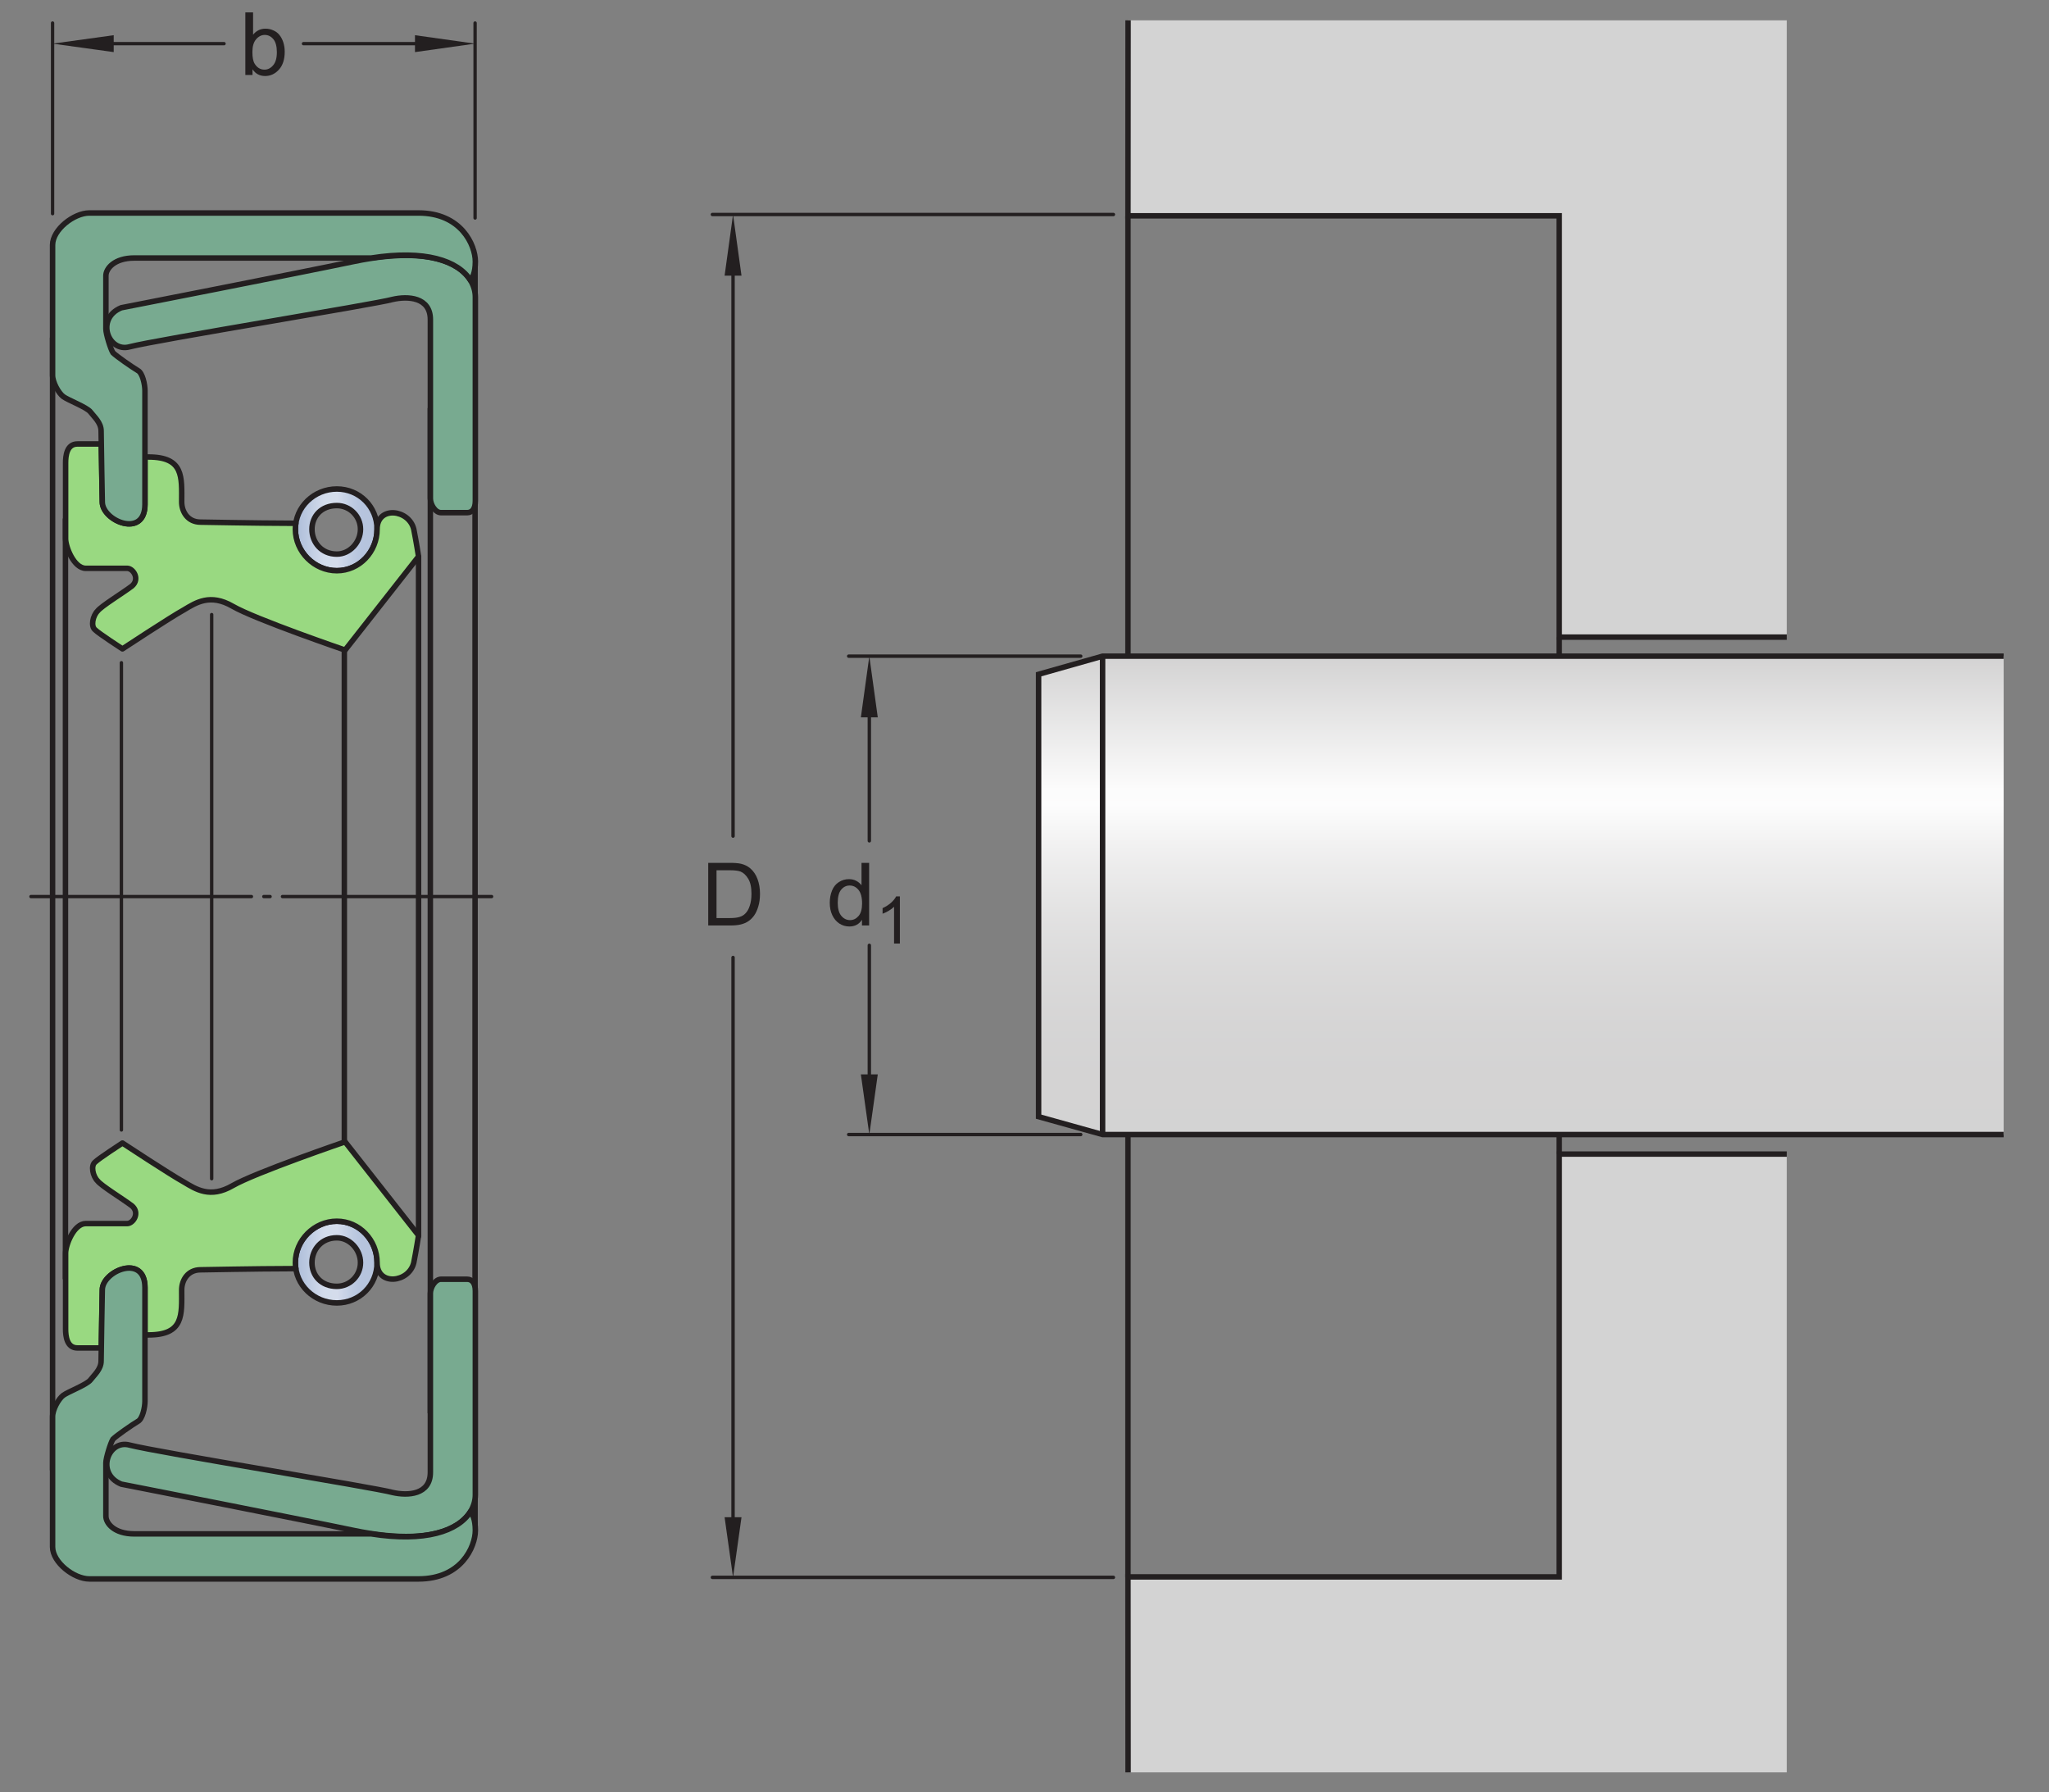
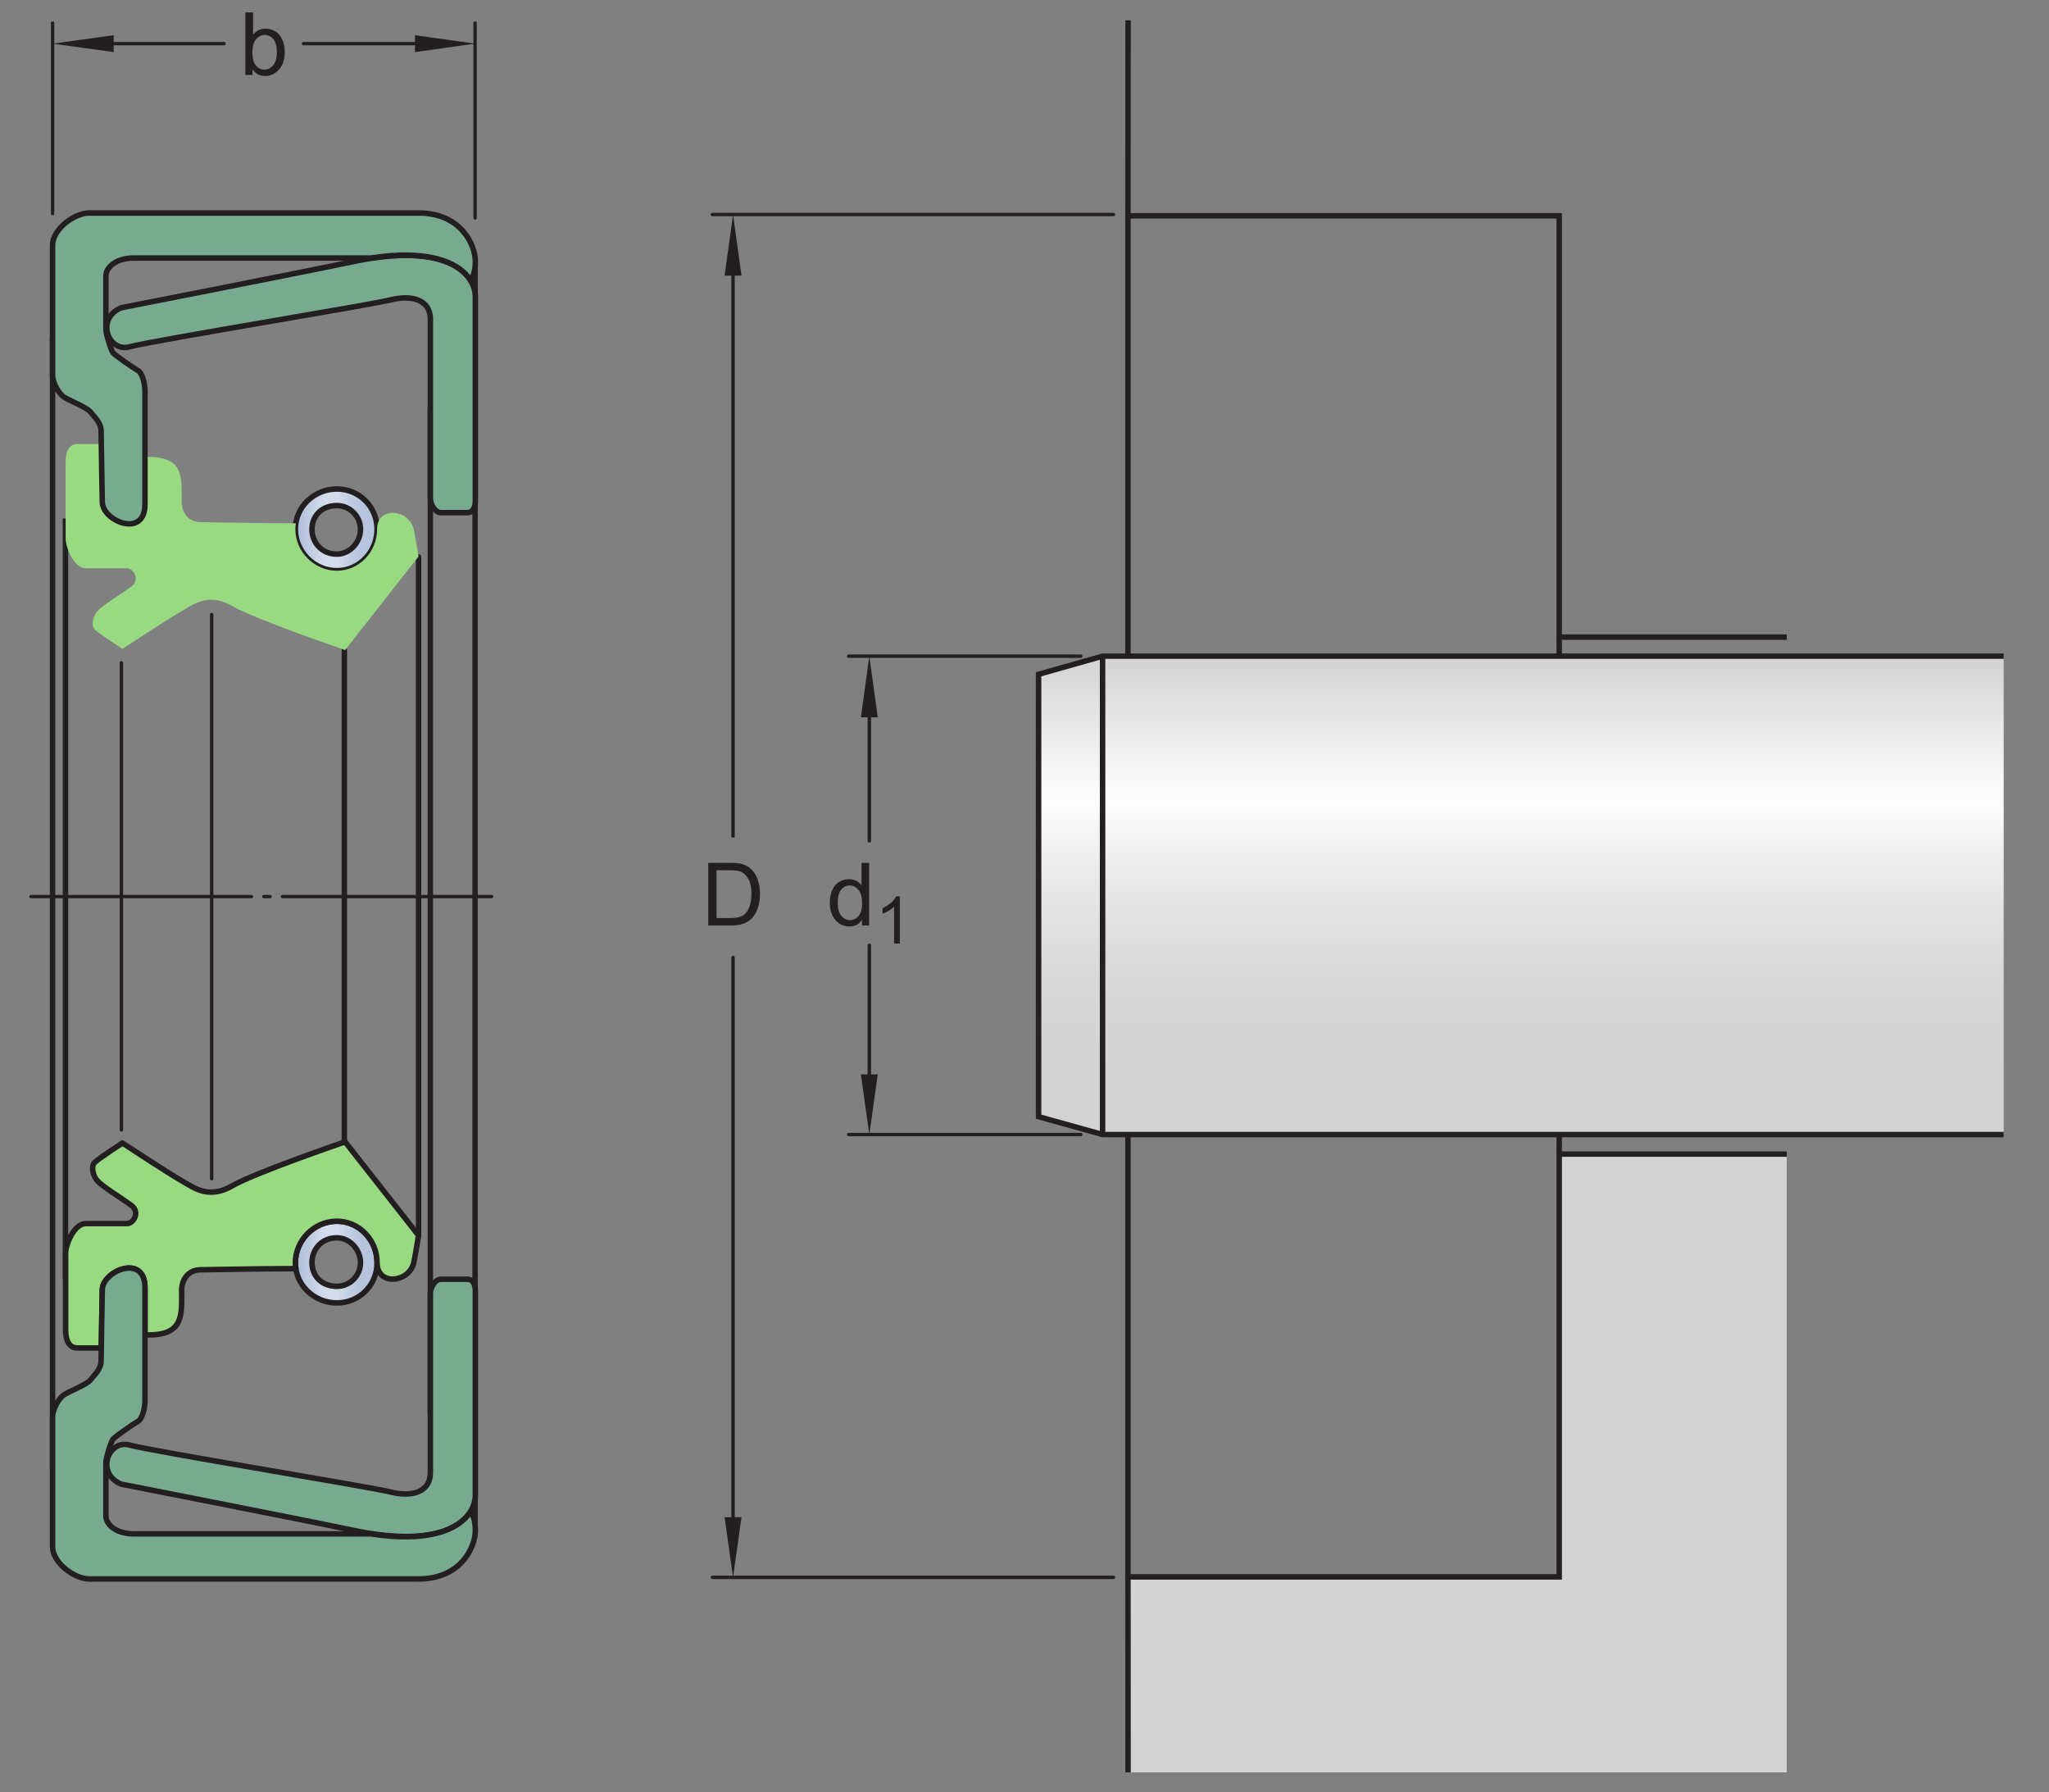
<svg xmlns="http://www.w3.org/2000/svg" xmlns:xlink="http://www.w3.org/1999/xlink" width="281.33pt" height="246.01pt" viewBox="0 0 281.33 246.01" version="1.1">
  <rect x="0" y="0" width="281.33" height="246.01" fill="#808080" stroke="none" />
  <defs>
    <g>
      <symbol overflow="visible" id="glyph0-0">
        <path style="stroke:none;" d="M 1.5 0 L 1.5 -7.5 L 7.5 -7.5 L 7.5 0 Z M 1.688 -0.188 L 7.312 -0.188 L 7.312 -7.312 L 1.688 -7.312 Z M 1.688 -0.188 " />
      </symbol>
      <symbol overflow="visible" id="glyph0-1">
        <path style="stroke:none;" d="M 1.766 0 L 0.781 0 L 0.781 -8.594 L 1.844 -8.594 L 1.844 -5.531 C 2.289 -6.082 2.859 -6.359 3.547 -6.359 C 3.93 -6.359 4.289 -6.281 4.625 -6.125 C 4.969 -5.977 5.25 -5.766 5.469 -5.484 C 5.695 -5.203 5.875 -4.863 6 -4.469 C 6.125 -4.07 6.188 -3.648 6.188 -3.203 C 6.188 -2.141 5.922 -1.316 5.391 -0.734 C 4.859 -0.148 4.227 0.141 3.5 0.141 C 2.758 0.141 2.18 -0.164 1.766 -0.781 Z M 1.75 -3.156 C 1.75 -2.414 1.852 -1.879 2.062 -1.547 C 2.395 -1.004 2.844 -0.734 3.406 -0.734 C 3.863 -0.734 4.258 -0.93 4.594 -1.328 C 4.938 -1.723 5.109 -2.32 5.109 -3.125 C 5.109 -3.938 4.945 -4.535 4.625 -4.922 C 4.301 -5.305 3.91 -5.5 3.453 -5.5 C 2.992 -5.5 2.594 -5.297 2.25 -4.891 C 1.914 -4.492 1.75 -3.914 1.75 -3.156 Z M 1.75 -3.156 " />
      </symbol>
      <symbol overflow="visible" id="glyph0-2">
        <path style="stroke:none;" d="M 4.828 0 L 4.828 -0.781 C 4.43 -0.164 3.852 0.141 3.094 0.141 C 2.594 0.141 2.133 0.004 1.719 -0.266 C 1.301 -0.547 0.977 -0.93 0.75 -1.422 C 0.52 -1.91 0.406 -2.473 0.406 -3.109 C 0.406 -3.723 0.508 -4.285 0.719 -4.797 C 0.926 -5.305 1.238 -5.691 1.656 -5.953 C 2.07 -6.223 2.535 -6.359 3.047 -6.359 C 3.422 -6.359 3.754 -6.281 4.047 -6.125 C 4.336 -5.969 4.578 -5.766 4.766 -5.516 L 4.766 -8.594 L 5.812 -8.594 L 5.812 0 Z M 1.5 -3.109 C 1.5 -2.305 1.664 -1.707 2 -1.312 C 2.332 -0.926 2.727 -0.734 3.188 -0.734 C 3.645 -0.734 4.035 -0.922 4.359 -1.297 C 4.68 -1.672 4.844 -2.242 4.844 -3.016 C 4.844 -3.867 4.676 -4.492 4.344 -4.891 C 4.02 -5.285 3.617 -5.484 3.141 -5.484 C 2.672 -5.484 2.281 -5.289 1.969 -4.906 C 1.656 -4.531 1.5 -3.93 1.5 -3.109 Z M 1.5 -3.109 " />
      </symbol>
      <symbol overflow="visible" id="glyph0-3">
        <path style="stroke:none;" d="M 0.922 0 L 0.922 -8.594 L 3.891 -8.594 C 4.555 -8.594 5.066 -8.551 5.422 -8.469 C 5.91 -8.352 6.328 -8.148 6.672 -7.859 C 7.129 -7.473 7.469 -6.977 7.688 -6.375 C 7.914 -5.781 8.031 -5.102 8.031 -4.344 C 8.031 -3.688 7.953 -3.109 7.797 -2.609 C 7.648 -2.109 7.457 -1.691 7.219 -1.359 C 6.977 -1.023 6.711 -0.766 6.422 -0.578 C 6.141 -0.391 5.801 -0.242 5.406 -0.141 C 5.008 -0.047 4.551 0 4.031 0 Z M 2.062 -1.016 L 3.891 -1.016 C 4.461 -1.016 4.91 -1.066 5.234 -1.172 C 5.555 -1.273 5.812 -1.426 6 -1.625 C 6.27 -1.883 6.477 -2.242 6.625 -2.703 C 6.781 -3.16 6.859 -3.711 6.859 -4.359 C 6.859 -5.254 6.707 -5.941 6.406 -6.422 C 6.113 -6.91 5.758 -7.238 5.344 -7.406 C 5.031 -7.52 4.539 -7.578 3.875 -7.578 L 2.062 -7.578 Z M 2.062 -1.016 " />
      </symbol>
      <symbol overflow="visible" id="glyph1-0">
        <path style="stroke:none;" d="M 1.125 0 L 1.125 -5.625 L 5.625 -5.625 L 5.625 0 Z M 1.266 -0.141 L 5.484 -0.141 L 5.484 -5.484 L 1.266 -5.484 Z M 1.266 -0.141 " />
      </symbol>
      <symbol overflow="visible" id="glyph1-1">
        <path style="stroke:none;" d="M 3.359 0 L 2.562 0 L 2.562 -5.047 C 2.375 -4.859 2.125 -4.672 1.812 -4.484 C 1.5 -4.305 1.223 -4.176 0.984 -4.094 L 0.984 -4.859 C 1.422 -5.055 1.805 -5.301 2.141 -5.594 C 2.473 -5.895 2.707 -6.188 2.844 -6.469 L 3.359 -6.469 Z M 3.359 0 " />
      </symbol>
    </g>
    <clipPath id="clip1">
      <path d="M 40 67 L 52 67 L 52 79 L 40 79 Z M 40 67 " />
    </clipPath>
    <clipPath id="clip2">
      <path d="M 40.555 72.652 C 40.555 75.742 43.152 78.344 46.246 78.344 C 49.336 78.344 51.773 75.742 51.773 72.652 C 51.773 69.562 49.336 67.125 46.246 67.125 C 43.152 67.125 40.555 69.562 40.555 72.652 M 42.832 72.652 C 42.832 70.863 44.129 69.402 46.246 69.402 C 48.035 69.402 49.496 70.863 49.496 72.652 C 49.496 74.441 48.035 76.066 46.246 76.066 C 44.129 76.066 42.832 74.441 42.832 72.652 " />
    </clipPath>
    <clipPath id="clip3">
      <path d="M 40.555 72.652 C 40.555 75.742 43.152 78.344 46.246 78.344 C 49.336 78.344 51.773 75.742 51.773 72.652 C 51.773 69.562 49.336 67.125 46.246 67.125 C 43.152 67.125 40.555 69.562 40.555 72.652 M 42.832 72.652 C 42.832 70.863 44.129 69.402 46.246 69.402 C 48.035 69.402 49.496 70.863 49.496 72.652 C 49.496 74.441 48.035 76.066 46.246 76.066 C 44.129 76.066 42.832 74.441 42.832 72.652 " />
    </clipPath>
    <linearGradient id="linear0" gradientUnits="userSpaceOnUse" x1="0" y1="0" x2="1" y2="0" gradientTransform="matrix(11.219,0,0,11.219,40.554,72.734)">
      <stop offset="0" style="stop-color:rgb(67.532%,74.045%,85.046%);stop-opacity:1;" />
      <stop offset="0.008" style="stop-color:rgb(67.7%,74.174%,85.127%);stop-opacity:1;" />
      <stop offset="0.016" style="stop-color:rgb(68.036%,74.437%,85.289%);stop-opacity:1;" />
      <stop offset="0.023" style="stop-color:rgb(68.372%,74.698%,85.449%);stop-opacity:1;" />
      <stop offset="0.031" style="stop-color:rgb(68.707%,74.959%,85.611%);stop-opacity:1;" />
      <stop offset="0.039" style="stop-color:rgb(69.043%,75.221%,85.771%);stop-opacity:1;" />
      <stop offset="0.047" style="stop-color:rgb(69.38%,75.484%,85.931%);stop-opacity:1;" />
      <stop offset="0.055" style="stop-color:rgb(69.719%,75.746%,86.092%);stop-opacity:1;" />
      <stop offset="0.062" style="stop-color:rgb(70.056%,76.01%,86.253%);stop-opacity:1;" />
      <stop offset="0.07" style="stop-color:rgb(70.395%,76.276%,86.415%);stop-opacity:1;" />
      <stop offset="0.078" style="stop-color:rgb(70.735%,76.541%,86.577%);stop-opacity:1;" />
      <stop offset="0.086" style="stop-color:rgb(71.075%,76.805%,86.739%);stop-opacity:1;" />
      <stop offset="0.094" style="stop-color:rgb(71.416%,77.072%,86.9%);stop-opacity:1;" />
      <stop offset="0.102" style="stop-color:rgb(71.758%,77.341%,87.062%);stop-opacity:1;" />
      <stop offset="0.109" style="stop-color:rgb(72.099%,77.608%,87.224%);stop-opacity:1;" />
      <stop offset="0.117" style="stop-color:rgb(72.441%,77.876%,87.387%);stop-opacity:1;" />
      <stop offset="0.125" style="stop-color:rgb(72.784%,78.145%,87.547%);stop-opacity:1;" />
      <stop offset="0.133" style="stop-color:rgb(73.128%,78.413%,87.711%);stop-opacity:1;" />
      <stop offset="0.141" style="stop-color:rgb(73.473%,78.685%,87.874%);stop-opacity:1;" />
      <stop offset="0.148" style="stop-color:rgb(73.816%,78.955%,88.034%);stop-opacity:1;" />
      <stop offset="0.156" style="stop-color:rgb(74.161%,79.225%,88.197%);stop-opacity:1;" />
      <stop offset="0.164" style="stop-color:rgb(74.506%,79.497%,88.359%);stop-opacity:1;" />
      <stop offset="0.172" style="stop-color:rgb(74.852%,79.768%,88.522%);stop-opacity:1;" />
      <stop offset="0.18" style="stop-color:rgb(75.197%,80.042%,88.686%);stop-opacity:1;" />
      <stop offset="0.188" style="stop-color:rgb(75.543%,80.315%,88.847%);stop-opacity:1;" />
      <stop offset="0.195" style="stop-color:rgb(75.89%,80.588%,89.011%);stop-opacity:1;" />
      <stop offset="0.203" style="stop-color:rgb(76.237%,80.861%,89.172%);stop-opacity:1;" />
      <stop offset="0.211" style="stop-color:rgb(76.585%,81.137%,89.336%);stop-opacity:1;" />
      <stop offset="0.219" style="stop-color:rgb(76.933%,81.412%,89.499%);stop-opacity:1;" />
      <stop offset="0.227" style="stop-color:rgb(77.281%,81.688%,89.661%);stop-opacity:1;" />
      <stop offset="0.234" style="stop-color:rgb(77.632%,81.964%,89.824%);stop-opacity:1;" />
      <stop offset="0.242" style="stop-color:rgb(77.979%,82.24%,89.987%);stop-opacity:1;" />
      <stop offset="0.25" style="stop-color:rgb(78.328%,82.516%,90.15%);stop-opacity:1;" />
      <stop offset="0.258" style="stop-color:rgb(78.677%,82.791%,90.311%);stop-opacity:1;" />
      <stop offset="0.266" style="stop-color:rgb(79.027%,83.069%,90.474%);stop-opacity:1;" />
      <stop offset="0.273" style="stop-color:rgb(79.376%,83.347%,90.636%);stop-opacity:1;" />
      <stop offset="0.281" style="stop-color:rgb(79.726%,83.624%,90.799%);stop-opacity:1;" />
      <stop offset="0.289" style="stop-color:rgb(80.075%,83.9%,90.961%);stop-opacity:1;" />
      <stop offset="0.297" style="stop-color:rgb(80.424%,84.18%,91.122%);stop-opacity:1;" />
      <stop offset="0.305" style="stop-color:rgb(80.774%,84.457%,91.286%);stop-opacity:1;" />
      <stop offset="0.312" style="stop-color:rgb(81.123%,84.737%,91.446%);stop-opacity:1;" />
      <stop offset="0.32" style="stop-color:rgb(81.47%,85.013%,91.608%);stop-opacity:1;" />
      <stop offset="0.328" style="stop-color:rgb(81.818%,85.291%,91.768%);stop-opacity:1;" />
      <stop offset="0.336" style="stop-color:rgb(82.162%,85.565%,91.928%);stop-opacity:1;" />
      <stop offset="0.344" style="stop-color:rgb(82.507%,85.84%,92.087%);stop-opacity:1;" />
      <stop offset="0.375" style="stop-color:rgb(82.846%,86.11%,92.242%);stop-opacity:1;" />
      <stop offset="0.5" style="stop-color:rgb(83.014%,86.243%,92.319%);stop-opacity:1;" />
      <stop offset="0.516" style="stop-color:rgb(82.944%,86.186%,92.287%);stop-opacity:1;" />
      <stop offset="0.523" style="stop-color:rgb(82.672%,85.971%,92.162%);stop-opacity:1;" />
      <stop offset="0.531" style="stop-color:rgb(82.272%,85.652%,91.978%);stop-opacity:1;" />
      <stop offset="0.539" style="stop-color:rgb(81.879%,85.336%,91.795%);stop-opacity:1;" />
      <stop offset="0.547" style="stop-color:rgb(81.487%,85.025%,91.615%);stop-opacity:1;" />
      <stop offset="0.555" style="stop-color:rgb(81.099%,84.717%,91.435%);stop-opacity:1;" />
      <stop offset="0.562" style="stop-color:rgb(80.717%,84.412%,91.258%);stop-opacity:1;" />
      <stop offset="0.57" style="stop-color:rgb(80.338%,84.111%,91.083%);stop-opacity:1;" />
      <stop offset="0.578" style="stop-color:rgb(79.962%,83.812%,90.909%);stop-opacity:1;" />
      <stop offset="0.586" style="stop-color:rgb(79.591%,83.517%,90.736%);stop-opacity:1;" />
      <stop offset="0.594" style="stop-color:rgb(79.224%,83.226%,90.565%);stop-opacity:1;" />
      <stop offset="0.602" style="stop-color:rgb(78.86%,82.938%,90.398%);stop-opacity:1;" />
      <stop offset="0.609" style="stop-color:rgb(78.503%,82.654%,90.231%);stop-opacity:1;" />
      <stop offset="0.617" style="stop-color:rgb(78.149%,82.375%,90.067%);stop-opacity:1;" />
      <stop offset="0.625" style="stop-color:rgb(77.8%,82.098%,89.903%);stop-opacity:1;" />
      <stop offset="0.633" style="stop-color:rgb(77.454%,81.824%,89.742%);stop-opacity:1;" />
      <stop offset="0.641" style="stop-color:rgb(77.115%,81.555%,89.583%);stop-opacity:1;" />
      <stop offset="0.648" style="stop-color:rgb(76.779%,81.291%,89.427%);stop-opacity:1;" />
      <stop offset="0.656" style="stop-color:rgb(76.45%,81.03%,89.273%);stop-opacity:1;" />
      <stop offset="0.664" style="stop-color:rgb(76.123%,80.771%,89.119%);stop-opacity:1;" />
      <stop offset="0.672" style="stop-color:rgb(75.803%,80.519%,88.969%);stop-opacity:1;" />
      <stop offset="0.68" style="stop-color:rgb(75.487%,80.27%,88.821%);stop-opacity:1;" />
      <stop offset="0.688" style="stop-color:rgb(75.177%,80.026%,88.676%);stop-opacity:1;" />
      <stop offset="0.695" style="stop-color:rgb(74.872%,79.787%,88.533%);stop-opacity:1;" />
      <stop offset="0.703" style="stop-color:rgb(74.574%,79.552%,88.393%);stop-opacity:1;" />
      <stop offset="0.711" style="stop-color:rgb(74.281%,79.32%,88.254%);stop-opacity:1;" />
      <stop offset="0.719" style="stop-color:rgb(73.996%,79.095%,88.12%);stop-opacity:1;" />
      <stop offset="0.727" style="stop-color:rgb(73.717%,78.877%,87.988%);stop-opacity:1;" />
      <stop offset="0.734" style="stop-color:rgb(73.445%,78.664%,87.86%);stop-opacity:1;" />
      <stop offset="0.742" style="stop-color:rgb(73.18%,78.455%,87.735%);stop-opacity:1;" />
      <stop offset="0.75" style="stop-color:rgb(72.922%,78.253%,87.613%);stop-opacity:1;" />
      <stop offset="0.758" style="stop-color:rgb(72.673%,78.059%,87.497%);stop-opacity:1;" />
      <stop offset="0.766" style="stop-color:rgb(72.435%,77.87%,87.383%);stop-opacity:1;" />
      <stop offset="0.781" style="stop-color:rgb(72.101%,77.608%,87.224%);stop-opacity:1;" />
      <stop offset="0.797" style="stop-color:rgb(71.696%,77.293%,87.033%);stop-opacity:1;" />
      <stop offset="0.812" style="stop-color:rgb(71.387%,77.049%,86.887%);stop-opacity:1;" />
      <stop offset="0.875" style="stop-color:rgb(71.263%,76.953%,86.827%);stop-opacity:1;" />
      <stop offset="1" style="stop-color:rgb(71.263%,76.953%,86.827%);stop-opacity:1;" />
    </linearGradient>
    <clipPath id="clip4">
      <path d="M 40 167 L 52 167 L 52 179 L 40 179 Z M 40 167 " />
    </clipPath>
    <clipPath id="clip5">
      <path d="M 40.555 173.332 C 40.555 176.422 43.152 178.859 46.246 178.859 C 49.336 178.859 51.773 176.422 51.773 173.332 C 51.773 170.242 49.336 167.641 46.246 167.641 C 43.152 167.641 40.555 170.242 40.555 173.332 M 42.832 173.332 C 42.832 171.543 44.129 169.918 46.246 169.918 C 48.035 169.918 49.496 171.543 49.496 173.332 C 49.496 175.121 48.035 176.582 46.246 176.582 C 44.129 176.582 42.832 175.121 42.832 173.332 " />
    </clipPath>
    <clipPath id="clip6">
      <path d="M 40.555 173.332 C 40.555 176.422 43.152 178.859 46.246 178.859 C 49.336 178.859 51.773 176.422 51.773 173.332 C 51.773 170.242 49.336 167.641 46.246 167.641 C 43.152 167.641 40.555 170.242 40.555 173.332 M 42.832 173.332 C 42.832 171.543 44.129 169.918 46.246 169.918 C 48.035 169.918 49.496 171.543 49.496 173.332 C 49.496 175.121 48.035 176.582 46.246 176.582 C 44.129 176.582 42.832 175.121 42.832 173.332 " />
    </clipPath>
    <linearGradient id="linear1" gradientUnits="userSpaceOnUse" x1="0" y1="0" x2="1" y2="0" gradientTransform="matrix(11.219,0,0,-11.219,40.554,173.249)">
      <stop offset="0" style="stop-color:rgb(67.532%,74.045%,85.046%);stop-opacity:1;" />
      <stop offset="0.008" style="stop-color:rgb(67.7%,74.174%,85.127%);stop-opacity:1;" />
      <stop offset="0.016" style="stop-color:rgb(68.036%,74.437%,85.289%);stop-opacity:1;" />
      <stop offset="0.023" style="stop-color:rgb(68.372%,74.698%,85.449%);stop-opacity:1;" />
      <stop offset="0.031" style="stop-color:rgb(68.707%,74.959%,85.611%);stop-opacity:1;" />
      <stop offset="0.039" style="stop-color:rgb(69.043%,75.221%,85.771%);stop-opacity:1;" />
      <stop offset="0.047" style="stop-color:rgb(69.38%,75.484%,85.931%);stop-opacity:1;" />
      <stop offset="0.055" style="stop-color:rgb(69.719%,75.746%,86.092%);stop-opacity:1;" />
      <stop offset="0.062" style="stop-color:rgb(70.056%,76.01%,86.253%);stop-opacity:1;" />
      <stop offset="0.07" style="stop-color:rgb(70.395%,76.276%,86.415%);stop-opacity:1;" />
      <stop offset="0.078" style="stop-color:rgb(70.735%,76.541%,86.577%);stop-opacity:1;" />
      <stop offset="0.086" style="stop-color:rgb(71.075%,76.805%,86.739%);stop-opacity:1;" />
      <stop offset="0.094" style="stop-color:rgb(71.416%,77.072%,86.9%);stop-opacity:1;" />
      <stop offset="0.102" style="stop-color:rgb(71.758%,77.341%,87.062%);stop-opacity:1;" />
      <stop offset="0.109" style="stop-color:rgb(72.099%,77.608%,87.224%);stop-opacity:1;" />
      <stop offset="0.117" style="stop-color:rgb(72.441%,77.876%,87.387%);stop-opacity:1;" />
      <stop offset="0.125" style="stop-color:rgb(72.784%,78.145%,87.547%);stop-opacity:1;" />
      <stop offset="0.133" style="stop-color:rgb(73.128%,78.413%,87.711%);stop-opacity:1;" />
      <stop offset="0.141" style="stop-color:rgb(73.473%,78.685%,87.874%);stop-opacity:1;" />
      <stop offset="0.148" style="stop-color:rgb(73.816%,78.955%,88.034%);stop-opacity:1;" />
      <stop offset="0.156" style="stop-color:rgb(74.161%,79.225%,88.197%);stop-opacity:1;" />
      <stop offset="0.164" style="stop-color:rgb(74.506%,79.497%,88.359%);stop-opacity:1;" />
      <stop offset="0.172" style="stop-color:rgb(74.852%,79.768%,88.522%);stop-opacity:1;" />
      <stop offset="0.18" style="stop-color:rgb(75.197%,80.042%,88.686%);stop-opacity:1;" />
      <stop offset="0.188" style="stop-color:rgb(75.543%,80.315%,88.847%);stop-opacity:1;" />
      <stop offset="0.195" style="stop-color:rgb(75.89%,80.588%,89.011%);stop-opacity:1;" />
      <stop offset="0.203" style="stop-color:rgb(76.237%,80.861%,89.172%);stop-opacity:1;" />
      <stop offset="0.211" style="stop-color:rgb(76.585%,81.137%,89.336%);stop-opacity:1;" />
      <stop offset="0.219" style="stop-color:rgb(76.933%,81.412%,89.499%);stop-opacity:1;" />
      <stop offset="0.227" style="stop-color:rgb(77.281%,81.688%,89.661%);stop-opacity:1;" />
      <stop offset="0.234" style="stop-color:rgb(77.632%,81.964%,89.824%);stop-opacity:1;" />
      <stop offset="0.242" style="stop-color:rgb(77.979%,82.24%,89.987%);stop-opacity:1;" />
      <stop offset="0.25" style="stop-color:rgb(78.328%,82.516%,90.15%);stop-opacity:1;" />
      <stop offset="0.258" style="stop-color:rgb(78.677%,82.791%,90.311%);stop-opacity:1;" />
      <stop offset="0.266" style="stop-color:rgb(79.027%,83.069%,90.474%);stop-opacity:1;" />
      <stop offset="0.273" style="stop-color:rgb(79.376%,83.347%,90.636%);stop-opacity:1;" />
      <stop offset="0.281" style="stop-color:rgb(79.726%,83.624%,90.799%);stop-opacity:1;" />
      <stop offset="0.289" style="stop-color:rgb(80.075%,83.9%,90.961%);stop-opacity:1;" />
      <stop offset="0.297" style="stop-color:rgb(80.424%,84.18%,91.122%);stop-opacity:1;" />
      <stop offset="0.305" style="stop-color:rgb(80.774%,84.457%,91.286%);stop-opacity:1;" />
      <stop offset="0.312" style="stop-color:rgb(81.123%,84.737%,91.446%);stop-opacity:1;" />
      <stop offset="0.32" style="stop-color:rgb(81.47%,85.013%,91.608%);stop-opacity:1;" />
      <stop offset="0.328" style="stop-color:rgb(81.818%,85.291%,91.768%);stop-opacity:1;" />
      <stop offset="0.336" style="stop-color:rgb(82.162%,85.565%,91.928%);stop-opacity:1;" />
      <stop offset="0.344" style="stop-color:rgb(82.507%,85.84%,92.087%);stop-opacity:1;" />
      <stop offset="0.375" style="stop-color:rgb(82.846%,86.11%,92.242%);stop-opacity:1;" />
      <stop offset="0.5" style="stop-color:rgb(83.014%,86.243%,92.319%);stop-opacity:1;" />
      <stop offset="0.516" style="stop-color:rgb(82.944%,86.186%,92.287%);stop-opacity:1;" />
      <stop offset="0.523" style="stop-color:rgb(82.672%,85.971%,92.162%);stop-opacity:1;" />
      <stop offset="0.531" style="stop-color:rgb(82.272%,85.652%,91.978%);stop-opacity:1;" />
      <stop offset="0.539" style="stop-color:rgb(81.879%,85.336%,91.795%);stop-opacity:1;" />
      <stop offset="0.547" style="stop-color:rgb(81.487%,85.025%,91.615%);stop-opacity:1;" />
      <stop offset="0.555" style="stop-color:rgb(81.099%,84.717%,91.435%);stop-opacity:1;" />
      <stop offset="0.562" style="stop-color:rgb(80.717%,84.412%,91.258%);stop-opacity:1;" />
      <stop offset="0.57" style="stop-color:rgb(80.338%,84.111%,91.083%);stop-opacity:1;" />
      <stop offset="0.578" style="stop-color:rgb(79.962%,83.812%,90.909%);stop-opacity:1;" />
      <stop offset="0.586" style="stop-color:rgb(79.591%,83.517%,90.736%);stop-opacity:1;" />
      <stop offset="0.594" style="stop-color:rgb(79.224%,83.226%,90.565%);stop-opacity:1;" />
      <stop offset="0.602" style="stop-color:rgb(78.86%,82.938%,90.398%);stop-opacity:1;" />
      <stop offset="0.609" style="stop-color:rgb(78.503%,82.654%,90.231%);stop-opacity:1;" />
      <stop offset="0.617" style="stop-color:rgb(78.149%,82.375%,90.067%);stop-opacity:1;" />
      <stop offset="0.625" style="stop-color:rgb(77.8%,82.098%,89.903%);stop-opacity:1;" />
      <stop offset="0.633" style="stop-color:rgb(77.454%,81.824%,89.742%);stop-opacity:1;" />
      <stop offset="0.641" style="stop-color:rgb(77.115%,81.555%,89.583%);stop-opacity:1;" />
      <stop offset="0.648" style="stop-color:rgb(76.779%,81.291%,89.427%);stop-opacity:1;" />
      <stop offset="0.656" style="stop-color:rgb(76.45%,81.03%,89.273%);stop-opacity:1;" />
      <stop offset="0.664" style="stop-color:rgb(76.123%,80.771%,89.119%);stop-opacity:1;" />
      <stop offset="0.672" style="stop-color:rgb(75.803%,80.519%,88.969%);stop-opacity:1;" />
      <stop offset="0.68" style="stop-color:rgb(75.487%,80.27%,88.821%);stop-opacity:1;" />
      <stop offset="0.688" style="stop-color:rgb(75.177%,80.026%,88.676%);stop-opacity:1;" />
      <stop offset="0.695" style="stop-color:rgb(74.872%,79.787%,88.533%);stop-opacity:1;" />
      <stop offset="0.703" style="stop-color:rgb(74.574%,79.552%,88.393%);stop-opacity:1;" />
      <stop offset="0.711" style="stop-color:rgb(74.281%,79.32%,88.254%);stop-opacity:1;" />
      <stop offset="0.719" style="stop-color:rgb(73.996%,79.095%,88.12%);stop-opacity:1;" />
      <stop offset="0.727" style="stop-color:rgb(73.717%,78.877%,87.988%);stop-opacity:1;" />
      <stop offset="0.734" style="stop-color:rgb(73.445%,78.664%,87.86%);stop-opacity:1;" />
      <stop offset="0.742" style="stop-color:rgb(73.18%,78.455%,87.735%);stop-opacity:1;" />
      <stop offset="0.75" style="stop-color:rgb(72.922%,78.253%,87.613%);stop-opacity:1;" />
      <stop offset="0.758" style="stop-color:rgb(72.673%,78.059%,87.497%);stop-opacity:1;" />
      <stop offset="0.766" style="stop-color:rgb(72.435%,77.87%,87.383%);stop-opacity:1;" />
      <stop offset="0.781" style="stop-color:rgb(72.101%,77.608%,87.224%);stop-opacity:1;" />
      <stop offset="0.797" style="stop-color:rgb(71.696%,77.293%,87.033%);stop-opacity:1;" />
      <stop offset="0.812" style="stop-color:rgb(71.387%,77.049%,86.887%);stop-opacity:1;" />
      <stop offset="0.875" style="stop-color:rgb(71.263%,76.953%,86.827%);stop-opacity:1;" />
      <stop offset="1" style="stop-color:rgb(71.263%,76.953%,86.827%);stop-opacity:1;" />
    </linearGradient>
    <clipPath id="clip7">
      <path d="M 150 154 L 250 154 L 250 246.012 L 150 246.012 Z M 150 154 " />
    </clipPath>
    <clipPath id="clip8">
      <path d="M 142 90 L 276 90 L 276 156 L 142 156 Z M 142 90 " />
    </clipPath>
    <clipPath id="clip9">
      <path d="M 151.387 90.074 L 142.602 92.562 L 142.602 153.289 L 151.387 155.742 L 275.109 155.742 L 275.109 90.074 Z M 151.387 90.074 " />
    </clipPath>
    <clipPath id="clip10">
      <path d="M 151.387 90.074 L 142.602 92.562 L 142.602 153.289 L 151.387 155.742 L 275.109 155.742 L 275.109 90.074 " />
    </clipPath>
    <linearGradient id="linear2" gradientUnits="userSpaceOnUse" x1="-0" y1="0" x2="1" y2="0" gradientTransform="matrix(0,65.669,65.669,0,208.856,90.075)">
      <stop offset="0" style="stop-color:rgb(82.745%,82.431%,82.509%);stop-opacity:1;" />
      <stop offset="0.004" style="stop-color:rgb(82.971%,82.661%,82.738%);stop-opacity:1;" />
      <stop offset="0.008" style="stop-color:rgb(83.194%,82.889%,82.965%);stop-opacity:1;" />
      <stop offset="0.012" style="stop-color:rgb(83.42%,83.118%,83.192%);stop-opacity:1;" />
      <stop offset="0.016" style="stop-color:rgb(83.643%,83.345%,83.42%);stop-opacity:1;" />
      <stop offset="0.02" style="stop-color:rgb(83.868%,83.575%,83.647%);stop-opacity:1;" />
      <stop offset="0.023" style="stop-color:rgb(84.093%,83.804%,83.876%);stop-opacity:1;" />
      <stop offset="0.027" style="stop-color:rgb(84.319%,84.033%,84.103%);stop-opacity:1;" />
      <stop offset="0.031" style="stop-color:rgb(84.543%,84.261%,84.331%);stop-opacity:1;" />
      <stop offset="0.035" style="stop-color:rgb(84.767%,84.491%,84.56%);stop-opacity:1;" />
      <stop offset="0.039" style="stop-color:rgb(84.991%,84.718%,84.785%);stop-opacity:1;" />
      <stop offset="0.043" style="stop-color:rgb(85.216%,84.947%,85.014%);stop-opacity:1;" />
      <stop offset="0.047" style="stop-color:rgb(85.442%,85.176%,85.242%);stop-opacity:1;" />
      <stop offset="0.051" style="stop-color:rgb(85.666%,85.405%,85.471%);stop-opacity:1;" />
      <stop offset="0.055" style="stop-color:rgb(85.89%,85.634%,85.698%);stop-opacity:1;" />
      <stop offset="0.059" style="stop-color:rgb(86.116%,85.863%,85.925%);stop-opacity:1;" />
      <stop offset="0.062" style="stop-color:rgb(86.339%,86.09%,86.153%);stop-opacity:1;" />
      <stop offset="0.066" style="stop-color:rgb(86.565%,86.32%,86.38%);stop-opacity:1;" />
      <stop offset="0.07" style="stop-color:rgb(86.789%,86.549%,86.609%);stop-opacity:1;" />
      <stop offset="0.074" style="stop-color:rgb(87.015%,86.778%,86.836%);stop-opacity:1;" />
      <stop offset="0.078" style="stop-color:rgb(87.238%,87.006%,87.064%);stop-opacity:1;" />
      <stop offset="0.082" style="stop-color:rgb(87.463%,87.234%,87.292%);stop-opacity:1;" />
      <stop offset="0.086" style="stop-color:rgb(87.688%,87.463%,87.518%);stop-opacity:1;" />
      <stop offset="0.09" style="stop-color:rgb(87.912%,87.692%,87.747%);stop-opacity:1;" />
      <stop offset="0.094" style="stop-color:rgb(88.138%,87.921%,87.975%);stop-opacity:1;" />
      <stop offset="0.098" style="stop-color:rgb(88.362%,88.15%,88.203%);stop-opacity:1;" />
      <stop offset="0.102" style="stop-color:rgb(88.586%,88.379%,88.431%);stop-opacity:1;" />
      <stop offset="0.105" style="stop-color:rgb(88.811%,88.608%,88.658%);stop-opacity:1;" />
      <stop offset="0.109" style="stop-color:rgb(89.035%,88.835%,88.885%);stop-opacity:1;" />
      <stop offset="0.113" style="stop-color:rgb(89.261%,89.066%,89.113%);stop-opacity:1;" />
      <stop offset="0.117" style="stop-color:rgb(89.485%,89.294%,89.342%);stop-opacity:1;" />
      <stop offset="0.121" style="stop-color:rgb(89.711%,89.523%,89.569%);stop-opacity:1;" />
      <stop offset="0.125" style="stop-color:rgb(89.934%,89.751%,89.796%);stop-opacity:1;" />
      <stop offset="0.129" style="stop-color:rgb(90.16%,89.98%,90.025%);stop-opacity:1;" />
      <stop offset="0.133" style="stop-color:rgb(90.382%,90.208%,90.251%);stop-opacity:1;" />
      <stop offset="0.137" style="stop-color:rgb(90.608%,90.437%,90.48%);stop-opacity:1;" />
      <stop offset="0.141" style="stop-color:rgb(90.834%,90.666%,90.707%);stop-opacity:1;" />
      <stop offset="0.145" style="stop-color:rgb(91.058%,90.895%,90.936%);stop-opacity:1;" />
      <stop offset="0.148" style="stop-color:rgb(91.283%,91.124%,91.164%);stop-opacity:1;" />
      <stop offset="0.152" style="stop-color:rgb(91.507%,91.353%,91.391%);stop-opacity:1;" />
      <stop offset="0.156" style="stop-color:rgb(91.731%,91.58%,91.618%);stop-opacity:1;" />
      <stop offset="0.16" style="stop-color:rgb(91.956%,91.809%,91.846%);stop-opacity:1;" />
      <stop offset="0.164" style="stop-color:rgb(92.181%,92.039%,92.075%);stop-opacity:1;" />
      <stop offset="0.168" style="stop-color:rgb(92.406%,92.268%,92.302%);stop-opacity:1;" />
      <stop offset="0.172" style="stop-color:rgb(92.63%,92.496%,92.529%);stop-opacity:1;" />
      <stop offset="0.176" style="stop-color:rgb(92.856%,92.725%,92.758%);stop-opacity:1;" />
      <stop offset="0.18" style="stop-color:rgb(93.079%,92.953%,92.984%);stop-opacity:1;" />
      <stop offset="0.184" style="stop-color:rgb(93.304%,93.182%,93.213%);stop-opacity:1;" />
      <stop offset="0.188" style="stop-color:rgb(93.529%,93.411%,93.44%);stop-opacity:1;" />
      <stop offset="0.191" style="stop-color:rgb(93.755%,93.64%,93.669%);stop-opacity:1;" />
      <stop offset="0.195" style="stop-color:rgb(93.979%,93.869%,93.896%);stop-opacity:1;" />
      <stop offset="0.199" style="stop-color:rgb(94.203%,94.098%,94.124%);stop-opacity:1;" />
      <stop offset="0.203" style="stop-color:rgb(94.427%,94.325%,94.351%);stop-opacity:1;" />
      <stop offset="0.207" style="stop-color:rgb(94.652%,94.554%,94.579%);stop-opacity:1;" />
      <stop offset="0.211" style="stop-color:rgb(94.878%,94.785%,94.807%);stop-opacity:1;" />
      <stop offset="0.215" style="stop-color:rgb(95.102%,95.013%,95.035%);stop-opacity:1;" />
      <stop offset="0.219" style="stop-color:rgb(95.326%,95.241%,95.262%);stop-opacity:1;" />
      <stop offset="0.223" style="stop-color:rgb(95.551%,95.47%,95.491%);stop-opacity:1;" />
      <stop offset="0.227" style="stop-color:rgb(95.775%,95.699%,95.717%);stop-opacity:1;" />
      <stop offset="0.23" style="stop-color:rgb(96.001%,95.927%,95.946%);stop-opacity:1;" />
      <stop offset="0.234" style="stop-color:rgb(96.225%,96.156%,96.173%);stop-opacity:1;" />
      <stop offset="0.238" style="stop-color:rgb(96.451%,96.385%,96.402%);stop-opacity:1;" />
      <stop offset="0.242" style="stop-color:rgb(96.674%,96.614%,96.629%);stop-opacity:1;" />
      <stop offset="0.246" style="stop-color:rgb(96.899%,96.843%,96.857%);stop-opacity:1;" />
      <stop offset="0.25" style="stop-color:rgb(97.124%,97.07%,97.084%);stop-opacity:1;" />
      <stop offset="0.254" style="stop-color:rgb(97.348%,97.299%,97.311%);stop-opacity:1;" />
      <stop offset="0.258" style="stop-color:rgb(97.574%,97.53%,97.54%);stop-opacity:1;" />
      <stop offset="0.262" style="stop-color:rgb(97.798%,97.758%,97.768%);stop-opacity:1;" />
      <stop offset="0.266" style="stop-color:rgb(98.022%,97.986%,97.995%);stop-opacity:1;" />
      <stop offset="0.27" style="stop-color:rgb(98.247%,98.215%,98.224%);stop-opacity:1;" />
      <stop offset="0.273" style="stop-color:rgb(98.473%,98.445%,98.451%);stop-opacity:1;" />
      <stop offset="0.277" style="stop-color:rgb(98.697%,98.674%,98.68%);stop-opacity:1;" />
      <stop offset="0.281" style="stop-color:rgb(98.921%,98.901%,98.906%);stop-opacity:1;" />
      <stop offset="0.312" style="stop-color:rgb(99.078%,99.062%,99.065%);stop-opacity:1;" />
      <stop offset="0.316" style="stop-color:rgb(98.999%,98.981%,98.985%);stop-opacity:1;" />
      <stop offset="0.32" style="stop-color:rgb(98.763%,98.741%,98.746%);stop-opacity:1;" />
      <stop offset="0.324" style="stop-color:rgb(98.532%,98.506%,98.512%);stop-opacity:1;" />
      <stop offset="0.328" style="stop-color:rgb(98.302%,98.271%,98.279%);stop-opacity:1;" />
      <stop offset="0.332" style="stop-color:rgb(98.076%,98.041%,98.05%);stop-opacity:1;" />
      <stop offset="0.336" style="stop-color:rgb(97.85%,97.81%,97.82%);stop-opacity:1;" />
      <stop offset="0.34" style="stop-color:rgb(97.627%,97.585%,97.595%);stop-opacity:1;" />
      <stop offset="0.344" style="stop-color:rgb(97.404%,97.357%,97.369%);stop-opacity:1;" />
      <stop offset="0.348" style="stop-color:rgb(97.188%,97.136%,97.15%);stop-opacity:1;" />
      <stop offset="0.352" style="stop-color:rgb(96.97%,96.913%,96.927%);stop-opacity:1;" />
      <stop offset="0.355" style="stop-color:rgb(96.754%,96.695%,96.71%);stop-opacity:1;" />
      <stop offset="0.359" style="stop-color:rgb(96.539%,96.477%,96.492%);stop-opacity:1;" />
      <stop offset="0.363" style="stop-color:rgb(96.329%,96.263%,96.278%);stop-opacity:1;" />
      <stop offset="0.367" style="stop-color:rgb(96.118%,96.048%,96.065%);stop-opacity:1;" />
      <stop offset="0.371" style="stop-color:rgb(95.912%,95.837%,95.856%);stop-opacity:1;" />
      <stop offset="0.375" style="stop-color:rgb(95.705%,95.627%,95.647%);stop-opacity:1;" />
      <stop offset="0.379" style="stop-color:rgb(95.503%,95.421%,95.441%);stop-opacity:1;" />
      <stop offset="0.383" style="stop-color:rgb(95.3%,95.215%,95.236%);stop-opacity:1;" />
      <stop offset="0.387" style="stop-color:rgb(95.1%,95.012%,95.033%);stop-opacity:1;" />
      <stop offset="0.391" style="stop-color:rgb(94.902%,94.809%,94.832%);stop-opacity:1;" />
      <stop offset="0.395" style="stop-color:rgb(94.707%,94.611%,94.635%);stop-opacity:1;" />
      <stop offset="0.398" style="stop-color:rgb(94.513%,94.412%,94.438%);stop-opacity:1;" />
      <stop offset="0.402" style="stop-color:rgb(94.322%,94.218%,94.244%);stop-opacity:1;" />
      <stop offset="0.406" style="stop-color:rgb(94.131%,94.025%,94.051%);stop-opacity:1;" />
      <stop offset="0.41" style="stop-color:rgb(93.944%,93.834%,93.861%);stop-opacity:1;" />
      <stop offset="0.414" style="stop-color:rgb(93.756%,93.642%,93.671%);stop-opacity:1;" />
      <stop offset="0.418" style="stop-color:rgb(93.573%,93.456%,93.484%);stop-opacity:1;" />
      <stop offset="0.422" style="stop-color:rgb(93.39%,93.269%,93.3%);stop-opacity:1;" />
      <stop offset="0.426" style="stop-color:rgb(93.211%,93.088%,93.118%);stop-opacity:1;" />
      <stop offset="0.43" style="stop-color:rgb(93.03%,92.903%,92.935%);stop-opacity:1;" />
      <stop offset="0.434" style="stop-color:rgb(92.854%,92.725%,92.757%);stop-opacity:1;" />
      <stop offset="0.438" style="stop-color:rgb(92.677%,92.545%,92.578%);stop-opacity:1;" />
      <stop offset="0.441" style="stop-color:rgb(92.505%,92.369%,92.403%);stop-opacity:1;" />
      <stop offset="0.445" style="stop-color:rgb(92.332%,92.194%,92.227%);stop-opacity:1;" />
      <stop offset="0.453" style="stop-color:rgb(92.165%,92.021%,92.056%);stop-opacity:1;" />
      <stop offset="0.461" style="stop-color:rgb(91.83%,91.682%,91.719%);stop-opacity:1;" />
      <stop offset="0.469" style="stop-color:rgb(91.504%,91.35%,91.388%);stop-opacity:1;" />
      <stop offset="0.477" style="stop-color:rgb(91.185%,91.025%,91.064%);stop-opacity:1;" />
      <stop offset="0.484" style="stop-color:rgb(90.872%,90.707%,90.749%);stop-opacity:1;" />
      <stop offset="0.492" style="stop-color:rgb(90.567%,90.396%,90.439%);stop-opacity:1;" />
      <stop offset="0.5" style="stop-color:rgb(90.269%,90.092%,90.137%);stop-opacity:1;" />
      <stop offset="0.508" style="stop-color:rgb(89.98%,89.796%,89.842%);stop-opacity:1;" />
      <stop offset="0.516" style="stop-color:rgb(89.694%,89.507%,89.554%);stop-opacity:1;" />
      <stop offset="0.523" style="stop-color:rgb(89.417%,89.224%,89.272%);stop-opacity:1;" />
      <stop offset="0.531" style="stop-color:rgb(89.146%,88.95%,88.998%);stop-opacity:1;" />
      <stop offset="0.539" style="stop-color:rgb(88.882%,88.68%,88.73%);stop-opacity:1;" />
      <stop offset="0.547" style="stop-color:rgb(88.626%,88.419%,88.47%);stop-opacity:1;" />
      <stop offset="0.555" style="stop-color:rgb(88.374%,88.162%,88.216%);stop-opacity:1;" />
      <stop offset="0.562" style="stop-color:rgb(88.13%,87.915%,87.968%);stop-opacity:1;" />
      <stop offset="0.57" style="stop-color:rgb(87.894%,87.674%,87.729%);stop-opacity:1;" />
      <stop offset="0.578" style="stop-color:rgb(87.663%,87.439%,87.495%);stop-opacity:1;" />
      <stop offset="0.586" style="stop-color:rgb(87.439%,87.21%,87.267%);stop-opacity:1;" />
      <stop offset="0.594" style="stop-color:rgb(87.219%,86.987%,87.045%);stop-opacity:1;" />
      <stop offset="0.602" style="stop-color:rgb(87.009%,86.772%,86.83%);stop-opacity:1;" />
      <stop offset="0.609" style="stop-color:rgb(86.801%,86.562%,86.621%);stop-opacity:1;" />
      <stop offset="0.617" style="stop-color:rgb(86.603%,86.359%,86.42%);stop-opacity:1;" />
      <stop offset="0.625" style="stop-color:rgb(86.409%,86.162%,86.223%);stop-opacity:1;" />
      <stop offset="0.633" style="stop-color:rgb(86.221%,85.97%,86.032%);stop-opacity:1;" />
      <stop offset="0.641" style="stop-color:rgb(86.04%,85.785%,85.847%);stop-opacity:1;" />
      <stop offset="0.648" style="stop-color:rgb(85.863%,85.605%,85.669%);stop-opacity:1;" />
      <stop offset="0.656" style="stop-color:rgb(85.693%,85.432%,85.497%);stop-opacity:1;" />
      <stop offset="0.672" style="stop-color:rgb(85.451%,85.185%,85.252%);stop-opacity:1;" />
      <stop offset="0.688" style="stop-color:rgb(85.144%,84.874%,84.941%);stop-opacity:1;" />
      <stop offset="0.703" style="stop-color:rgb(84.86%,84.584%,84.653%);stop-opacity:1;" />
      <stop offset="0.719" style="stop-color:rgb(84.596%,84.315%,84.386%);stop-opacity:1;" />
      <stop offset="0.734" style="stop-color:rgb(84.354%,84.07%,84.14%);stop-opacity:1;" />
      <stop offset="0.75" style="stop-color:rgb(84.132%,83.844%,83.916%);stop-opacity:1;" />
      <stop offset="0.766" style="stop-color:rgb(83.931%,83.638%,83.71%);stop-opacity:1;" />
      <stop offset="0.781" style="stop-color:rgb(83.748%,83.452%,83.525%);stop-opacity:1;" />
      <stop offset="0.812" style="stop-color:rgb(83.513%,83.212%,83.287%);stop-opacity:1;" />
      <stop offset="0.844" style="stop-color:rgb(83.25%,82.947%,83.022%);stop-opacity:1;" />
      <stop offset="0.875" style="stop-color:rgb(83.052%,82.744%,82.82%);stop-opacity:1;" />
      <stop offset="1" style="stop-color:rgb(82.857%,82.545%,82.623%);stop-opacity:1;" />
    </linearGradient>
  </defs>
  <g id="surface1">
    <path style="fill:none;stroke-width:7.48;stroke-linecap:butt;stroke-linejoin:miter;stroke:rgb(13.73%,12.16%,12.549%);stroke-opacity:1;stroke-miterlimit:2.613;" d="M 652.266 2101.662 L 652.266 352.834 " transform="matrix(0.1,0,0,-0.1,0,246.01)" />
    <path style="fill:none;stroke-width:7.48;stroke-linecap:butt;stroke-linejoin:miter;stroke:rgb(13.73%,12.16%,12.549%);stroke-opacity:1;stroke-miterlimit:2.613;" d="M 590.859 1899.983 L 590.859 520.022 " transform="matrix(0.1,0,0,-0.1,0,246.01)" />
    <path style="fill:none;stroke-width:7.48;stroke-linecap:butt;stroke-linejoin:miter;stroke:rgb(13.73%,12.16%,12.549%);stroke-opacity:1;stroke-miterlimit:2.613;" d="M 89.883 1748.342 L 89.883 704.045 " transform="matrix(0.1,0,0,-0.1,0,246.01)" />
    <path style="fill:none;stroke-width:7.48;stroke-linecap:butt;stroke-linejoin:miter;stroke:rgb(13.73%,12.16%,12.549%);stroke-opacity:1;stroke-miterlimit:2.613;" d="M 72.188 1996.662 L 72.188 441.663 " transform="matrix(0.1,0,0,-0.1,0,246.01)" />
    <path style="fill:none;stroke-width:7.48;stroke-linecap:round;stroke-linejoin:miter;stroke:rgb(13.73%,12.16%,12.549%);stroke-opacity:1;stroke-miterlimit:2.613;" d="M 574.688 1695.608 L 574.688 763.342 " transform="matrix(0.1,0,0,-0.1,0,246.01)" />
    <path style="fill:none;stroke-width:7.48;stroke-linecap:round;stroke-linejoin:miter;stroke:rgb(13.73%,12.16%,12.549%);stroke-opacity:1;stroke-miterlimit:2.613;" d="M 472.773 1567.717 L 472.773 891.311 " transform="matrix(0.1,0,0,-0.1,0,246.01)" />
    <path style="fill:none;stroke-width:4.68;stroke-linecap:round;stroke-linejoin:miter;stroke:rgb(13.73%,12.16%,12.549%);stroke-opacity:1;stroke-miterlimit:2.613;" d="M 290.625 1616.428 L 290.625 842.053 " transform="matrix(0.1,0,0,-0.1,0,246.01)" />
    <path style="fill:none;stroke-width:4.68;stroke-linecap:round;stroke-linejoin:miter;stroke:rgb(13.73%,12.16%,12.549%);stroke-opacity:1;stroke-miterlimit:2.613;" d="M 166.68 1550.334 L 166.68 908.967 " transform="matrix(0.1,0,0,-0.1,0,246.01)" />
    <g style="fill:rgb(13.73%,12.16%,12.549%);fill-opacity:1;">
      <use xlink:href="#glyph0-1" x="32.904" y="10.294" />
    </g>
    <path style="fill:none;stroke-width:4.6;stroke-linecap:round;stroke-linejoin:miter;stroke:rgb(13.73%,12.16%,12.549%);stroke-opacity:1;stroke-miterlimit:1;" d="M 72.188 2166.78 L 72.188 2428.498 " transform="matrix(0.1,0,0,-0.1,0,246.01)" />
    <path style="fill:none;stroke-width:4.6;stroke-linecap:round;stroke-linejoin:miter;stroke:rgb(13.73%,12.16%,12.549%);stroke-opacity:1;stroke-miterlimit:1;" d="M 134.883 2400.178 L 307.617 2400.178 " transform="matrix(0.1,0,0,-0.1,0,246.01)" />
    <path style=" stroke:none;fill-rule:nonzero;fill:rgb(13.73%,12.16%,12.549%);fill-opacity:1;" d="M 15.613 7.152 L 7.219 5.992 L 15.613 4.832 " />
    <path style="fill:none;stroke-width:4.6;stroke-linecap:round;stroke-linejoin:miter;stroke:rgb(13.73%,12.16%,12.549%);stroke-opacity:1;stroke-miterlimit:1;" d="M 652.305 2160.842 L 652.305 2428.498 " transform="matrix(0.1,0,0,-0.1,0,246.01)" />
    <path style="fill:none;stroke-width:4.6;stroke-linecap:round;stroke-linejoin:miter;stroke:rgb(13.73%,12.16%,12.549%);stroke-opacity:1;stroke-miterlimit:1;" d="M 416.68 2400.178 L 590.898 2400.178 " transform="matrix(0.1,0,0,-0.1,0,246.01)" />
    <path style=" stroke:none;fill-rule:nonzero;fill:rgb(13.73%,12.16%,12.549%);fill-opacity:1;" d="M 56.977 4.832 L 65.23 5.992 L 56.977 7.152 " />
    <path style="fill:none;stroke-width:4.6;stroke-linecap:round;stroke-linejoin:miter;stroke:rgb(13.73%,12.16%,12.549%);stroke-opacity:1;stroke-dasharray:302.74,17,8.6,17;stroke-miterlimit:3.864;" d="M 42.5 1229.358 L 675 1229.358 " transform="matrix(0.1,0,0,-0.1,0,246.01)" />
    <g clip-path="url(#clip1)" clip-rule="nonzero">
      <g clip-path="url(#clip2)" clip-rule="nonzero">
        <g clip-path="url(#clip3)" clip-rule="nonzero">
          <path style=" stroke:none;fill-rule:nonzero;fill:url(#linear0);" d="M 40.555 67.125 L 40.555 78.344 L 51.773 78.344 L 51.773 67.125 Z M 40.555 67.125 " />
        </g>
      </g>
    </g>
    <path style="fill:none;stroke-width:7.54;stroke-linecap:round;stroke-linejoin:round;stroke:rgb(13.73%,12.16%,12.549%);stroke-opacity:1;stroke-miterlimit:2.613;" d="M 462.461 1699.436 C 441.289 1699.436 428.32 1715.686 428.32 1733.577 C 428.32 1751.467 441.289 1766.077 462.461 1766.077 C 480.352 1766.077 494.961 1751.467 494.961 1733.577 C 494.961 1715.686 480.352 1699.436 462.461 1699.436 Z M 462.461 1676.662 C 493.359 1676.662 517.734 1702.678 517.734 1733.577 C 517.734 1764.475 493.359 1788.85 462.461 1788.85 C 431.523 1788.85 405.547 1764.475 405.547 1733.577 C 405.547 1702.678 431.523 1676.662 462.461 1676.662 Z M 462.461 1676.662 " transform="matrix(0.1,0,0,-0.1,0,246.01)" />
    <path style=" stroke:none;fill-rule:evenodd;fill:rgb(46.944%,66.789%,56.308%);fill-opacity:1;" d="M 16.652 42.246 C 13.074 43.711 14.859 48.426 17.789 47.609 C 21.527 46.637 51.613 41.758 53.887 41.105 C 56 40.617 59.09 40.781 59.09 43.871 L 59.09 68.422 C 59.09 69.238 59.742 70.375 60.555 70.375 L 64.133 70.375 C 64.781 70.375 65.266 69.891 65.266 68.75 L 65.266 40.781 C 65.266 37.531 61.41 33.211 48.52 35.906 C 40.973 37.484 16.652 42.246 16.652 42.246 " />
    <path style="fill:none;stroke-width:7.54;stroke-linecap:round;stroke-linejoin:round;stroke:rgb(13.73%,12.16%,12.549%);stroke-opacity:1;stroke-miterlimit:2.613;" d="M 166.523 2037.639 C 130.742 2022.991 148.594 1975.842 177.891 1984.006 C 215.273 1993.733 516.133 2042.522 538.867 2049.045 C 560 2053.928 590.898 2052.287 590.898 2021.389 L 590.898 1775.881 C 590.898 1767.717 597.422 1756.35 605.547 1756.35 L 641.328 1756.35 C 647.812 1756.35 652.656 1761.194 652.656 1772.6 L 652.656 2052.287 C 652.656 2084.787 614.102 2127.991 485.195 2101.037 C 409.727 2085.256 166.523 2037.639 166.523 2037.639 Z M 166.523 2037.639 " transform="matrix(0.1,0,0,-0.1,0,246.01)" />
    <path style=" stroke:none;fill-rule:evenodd;fill:rgb(60.011%,84.85%,50.705%);fill-opacity:1;" d="M 13.91 60.945 L 10.633 60.945 C 9.172 60.945 9.008 62.57 9.008 63.547 L 9.008 73.953 C 9.008 75.09 10.148 78.016 11.773 78.016 L 17.465 78.016 C 18.277 78.016 19.254 79.48 18.113 80.453 C 16.812 81.434 13.887 83.219 13.402 83.871 C 12.746 84.52 12.426 85.98 13.074 86.473 C 13.559 86.961 16.812 89.074 16.812 89.074 C 16.812 89.074 23.48 84.684 25.266 83.707 C 26.895 82.73 28.848 81.434 31.934 83.219 C 35.023 85.008 47.383 89.238 47.383 89.238 L 57.469 76.391 C 57.469 76.391 57.137 74.277 56.812 72.652 C 56.164 69.891 51.773 69.402 51.773 72.652 C 51.773 75.742 49.336 78.344 46.246 78.344 C 43.152 78.344 40.555 75.742 40.555 72.652 C 40.555 72.375 40.574 72.102 40.617 71.836 C 34.176 71.816 28.457 71.676 27.539 71.676 C 25.758 71.676 24.945 70.215 24.945 68.91 C 24.945 65.496 25.266 62.734 20.391 62.734 C 20.223 62.734 20.059 62.73 19.902 62.727 L 19.902 69.238 C 19.902 73.953 14.051 71.516 14.051 68.91 C 14.051 68.91 13.957 63.816 13.91 60.945 " />
-     <path style="fill:none;stroke-width:7.54;stroke-linecap:round;stroke-linejoin:round;stroke:rgb(13.73%,12.16%,12.549%);stroke-opacity:1;stroke-miterlimit:2.613;" d="M 139.102 1850.647 L 106.328 1850.647 C 91.719 1850.647 90.078 1834.397 90.078 1824.631 L 90.078 1720.569 C 90.078 1709.202 101.484 1679.944 117.734 1679.944 L 174.648 1679.944 C 182.773 1679.944 192.539 1665.295 181.133 1655.569 C 168.125 1645.764 138.867 1627.912 134.023 1621.389 C 127.461 1614.905 124.258 1600.295 130.742 1595.373 C 135.586 1590.491 168.125 1569.358 168.125 1569.358 C 168.125 1569.358 234.805 1613.264 252.656 1623.03 C 268.945 1632.795 288.477 1645.764 319.336 1627.912 C 350.234 1610.022 473.828 1567.717 473.828 1567.717 L 574.688 1696.194 C 574.688 1696.194 571.367 1717.327 568.125 1733.577 C 561.641 1761.194 517.734 1766.077 517.734 1733.577 C 517.734 1702.678 493.359 1676.662 462.461 1676.662 C 431.523 1676.662 405.547 1702.678 405.547 1733.577 C 405.547 1736.35 405.742 1739.084 406.172 1741.741 C 341.758 1741.936 284.57 1743.342 275.391 1743.342 C 257.578 1743.342 249.453 1757.952 249.453 1770.998 C 249.453 1805.139 252.656 1832.756 203.906 1832.756 C 202.227 1832.756 200.586 1832.795 199.023 1832.834 L 199.023 1767.717 C 199.023 1720.569 140.508 1744.944 140.508 1770.998 C 140.508 1770.998 139.57 1821.936 139.102 1850.647 Z M 139.102 1850.647 " transform="matrix(0.1,0,0,-0.1,0,246.01)" />
    <path style=" stroke:none;fill-rule:evenodd;fill:rgb(46.944%,66.789%,56.308%);fill-opacity:1;" d="M 64.609 38.496 C 64.848 38.184 65.266 37.426 65.266 35.906 C 65.266 33.629 63.32 29.238 57.469 29.238 L 12.258 29.238 C 10.148 29.238 7.219 31.516 7.219 33.629 L 7.219 51.516 C 7.219 52.488 8.035 53.953 8.684 54.441 C 9.336 54.93 11.938 55.902 12.422 56.555 C 12.914 57.203 13.883 58.016 13.883 59.156 C 13.883 60.293 14.047 68.91 14.047 68.91 C 14.047 71.516 19.902 73.953 19.902 69.238 L 19.902 53.629 C 19.902 52.812 19.578 51.188 18.926 50.863 C 18.113 50.375 16 48.91 15.512 48.426 C 15.188 47.938 14.539 45.82 14.539 45.172 L 14.539 37.855 C 14.539 36.879 15.676 35.418 18.441 35.418 L 50.961 35.418 C 58.363 34.258 62.898 35.77 64.609 38.496 " />
    <path style="fill:none;stroke-width:7.54;stroke-linecap:round;stroke-linejoin:round;stroke:rgb(13.73%,12.16%,12.549%);stroke-opacity:1;stroke-miterlimit:2.613;" d="M 646.094 2075.139 C 648.477 2078.264 652.656 2085.842 652.656 2101.037 C 652.656 2123.811 633.203 2167.717 574.688 2167.717 L 122.578 2167.717 C 101.484 2167.717 72.188 2144.944 72.188 2123.811 L 72.188 1944.944 C 72.188 1935.217 80.352 1920.569 86.836 1915.686 C 93.359 1910.803 119.375 1901.077 124.219 1894.553 C 129.141 1888.069 138.828 1879.944 138.828 1868.537 C 138.828 1857.17 140.469 1770.998 140.469 1770.998 C 140.469 1744.944 199.023 1720.569 199.023 1767.717 L 199.023 1923.811 C 199.023 1931.975 195.781 1948.225 189.258 1951.467 C 181.133 1956.35 160 1970.998 155.117 1975.842 C 151.875 1980.725 145.391 2001.897 145.391 2008.381 L 145.391 2081.545 C 145.391 2091.311 156.758 2105.92 184.414 2105.92 L 509.609 2105.92 C 583.633 2117.522 628.984 2102.405 646.094 2075.139 Z M 646.094 2075.139 " transform="matrix(0.1,0,0,-0.1,0,246.01)" />
    <g clip-path="url(#clip4)" clip-rule="nonzero">
      <g clip-path="url(#clip5)" clip-rule="nonzero">
        <g clip-path="url(#clip6)" clip-rule="nonzero">
          <path style=" stroke:none;fill-rule:nonzero;fill:url(#linear1);" d="M 40.555 178.859 L 40.555 167.641 L 51.773 167.641 L 51.773 178.859 Z M 40.555 178.859 " />
        </g>
      </g>
    </g>
    <path style="fill:none;stroke-width:7.54;stroke-linecap:round;stroke-linejoin:round;stroke:rgb(13.73%,12.16%,12.549%);stroke-opacity:1;stroke-miterlimit:2.613;" d="M 462.461 760.92 C 480.352 760.92 494.961 744.67 494.961 726.78 C 494.961 708.889 480.352 694.28 462.461 694.28 C 441.289 694.28 428.32 708.889 428.32 726.78 C 428.32 744.67 441.289 760.92 462.461 760.92 Z M 462.461 783.694 C 431.523 783.694 405.547 757.678 405.547 726.78 C 405.547 695.881 431.523 671.506 462.461 671.506 C 493.359 671.506 517.734 695.881 517.734 726.78 C 517.734 757.678 493.359 783.694 462.461 783.694 Z M 462.461 783.694 " transform="matrix(0.1,0,0,-0.1,0,246.01)" />
    <path style=" stroke:none;fill-rule:evenodd;fill:rgb(46.944%,66.789%,56.308%);fill-opacity:1;" d="M 16.652 203.734 C 13.074 202.273 14.859 197.559 17.789 198.371 C 21.527 199.348 51.613 204.223 53.887 204.875 C 56 205.363 59.09 205.199 59.09 202.109 L 59.09 177.559 C 59.09 176.746 59.742 175.605 60.555 175.605 L 64.133 175.605 C 64.781 175.605 65.266 176.094 65.266 177.234 L 65.266 205.199 C 65.266 208.453 61.41 212.773 48.52 210.078 C 40.973 208.5 16.652 203.734 16.652 203.734 " />
    <path style="fill:none;stroke-width:7.54;stroke-linecap:round;stroke-linejoin:round;stroke:rgb(13.73%,12.16%,12.549%);stroke-opacity:1;stroke-miterlimit:2.613;" d="M 166.523 422.756 C 130.742 437.366 148.594 484.514 177.891 476.389 C 215.273 466.623 516.133 417.873 538.867 411.35 C 560 406.467 590.898 408.108 590.898 439.006 L 590.898 684.514 C 590.898 692.639 597.422 704.045 605.547 704.045 L 641.328 704.045 C 647.812 704.045 652.656 699.163 652.656 687.756 L 652.656 408.108 C 652.656 375.569 614.102 332.366 485.195 359.319 C 409.727 375.1 166.523 422.756 166.523 422.756 Z M 166.523 422.756 " transform="matrix(0.1,0,0,-0.1,0,246.01)" />
    <path style=" stroke:none;fill-rule:evenodd;fill:rgb(60.011%,84.85%,50.705%);fill-opacity:1;" d="M 13.91 185.039 L 10.633 185.039 C 9.172 185.039 9.008 183.41 9.008 182.438 L 9.008 172.031 C 9.008 170.891 10.148 167.965 11.773 167.965 L 17.465 167.965 C 18.277 167.965 19.254 166.504 18.113 165.527 C 16.812 164.551 13.887 162.762 13.402 162.113 C 12.746 161.461 12.426 160 13.074 159.512 C 13.559 159.023 16.812 156.91 16.812 156.91 C 16.812 156.91 23.48 161.301 25.266 162.273 C 26.895 163.25 28.848 164.551 31.934 162.762 C 35.023 160.973 47.383 156.746 47.383 156.746 L 57.469 169.59 C 57.469 169.59 57.137 171.707 56.812 173.332 C 56.164 176.094 51.773 176.582 51.773 173.332 C 51.773 170.242 49.336 167.641 46.246 167.641 C 43.152 167.641 40.555 170.242 40.555 173.332 C 40.555 173.609 40.574 173.883 40.617 174.148 C 34.176 174.164 28.457 174.309 27.539 174.309 C 25.758 174.309 24.945 175.77 24.945 177.07 C 24.945 180.484 25.266 183.25 20.391 183.25 C 20.223 183.25 20.059 183.25 19.902 183.258 L 19.902 176.746 C 19.902 172.031 14.051 174.469 14.051 177.07 C 14.051 177.07 13.957 182.164 13.91 185.039 " />
    <path style="fill:none;stroke-width:7.54;stroke-linecap:round;stroke-linejoin:round;stroke:rgb(13.73%,12.16%,12.549%);stroke-opacity:1;stroke-miterlimit:2.613;" d="M 139.102 609.709 L 106.328 609.709 C 91.719 609.709 90.078 625.998 90.078 635.725 L 90.078 739.788 C 90.078 751.194 101.484 780.452 117.734 780.452 L 174.648 780.452 C 182.773 780.452 192.539 795.061 181.133 804.827 C 168.125 814.592 138.867 832.483 134.023 838.967 C 127.461 845.491 124.258 860.1 130.742 864.983 C 135.586 869.866 168.125 890.998 168.125 890.998 C 168.125 890.998 234.805 847.092 252.656 837.366 C 268.945 827.6 288.477 814.592 319.336 832.483 C 350.234 850.373 473.828 892.639 473.828 892.639 L 574.688 764.202 C 574.688 764.202 571.367 743.03 568.125 726.78 C 561.641 699.163 517.734 694.28 517.734 726.78 C 517.734 757.678 493.359 783.694 462.461 783.694 C 431.523 783.694 405.547 757.678 405.547 726.78 C 405.547 724.006 405.742 721.272 406.172 718.616 C 341.758 718.459 284.57 717.014 275.391 717.014 C 257.578 717.014 249.453 702.405 249.453 689.397 C 249.453 655.256 252.656 627.6 203.906 627.6 C 202.227 627.6 200.586 627.6 199.023 627.522 L 199.023 692.639 C 199.023 739.788 140.508 715.413 140.508 689.397 C 140.508 689.397 139.57 638.459 139.102 609.709 Z M 139.102 609.709 " transform="matrix(0.1,0,0,-0.1,0,246.01)" />
    <path style=" stroke:none;fill-rule:evenodd;fill:rgb(46.944%,66.789%,56.308%);fill-opacity:1;" d="M 64.609 207.488 C 64.848 207.797 65.266 208.555 65.266 210.078 C 65.266 212.352 63.32 216.746 57.469 216.746 L 12.258 216.746 C 10.148 216.746 7.219 214.469 7.219 212.352 L 7.219 194.469 C 7.219 193.492 8.035 192.027 8.684 191.543 C 9.336 191.055 11.938 190.078 12.422 189.426 C 12.914 188.777 13.883 187.965 13.883 186.828 C 13.883 185.688 14.047 177.07 14.047 177.07 C 14.047 174.469 19.902 172.031 19.902 176.746 L 19.902 192.355 C 19.902 193.168 19.578 194.793 18.926 195.121 C 18.113 195.605 16 197.07 15.512 197.559 C 15.188 198.047 14.539 200.16 14.539 200.809 L 14.539 208.125 C 14.539 209.102 15.676 210.562 18.441 210.562 L 50.961 210.562 C 58.363 211.723 62.898 210.215 64.609 207.488 " />
    <path style="fill:none;stroke-width:7.54;stroke-linecap:round;stroke-linejoin:round;stroke:rgb(13.73%,12.16%,12.549%);stroke-opacity:1;stroke-miterlimit:2.613;" d="M 646.094 385.217 C 648.477 382.131 652.656 374.553 652.656 359.319 C 652.656 336.584 633.203 292.639 574.688 292.639 L 122.578 292.639 C 101.484 292.639 72.188 315.413 72.188 336.584 L 72.188 515.413 C 72.188 525.178 80.352 539.827 86.836 544.67 C 93.359 549.553 119.375 559.319 124.219 565.842 C 129.141 572.327 138.828 580.452 138.828 591.819 C 138.828 603.225 140.469 689.397 140.469 689.397 C 140.469 715.413 199.023 739.788 199.023 692.639 L 199.023 536.545 C 199.023 528.42 195.781 512.17 189.258 508.889 C 181.133 504.045 160 489.397 155.117 484.514 C 151.875 479.631 145.391 458.498 145.391 452.014 L 145.391 378.85 C 145.391 369.084 156.758 354.475 184.414 354.475 L 509.609 354.475 C 583.633 342.873 628.984 357.952 646.094 385.217 Z M 646.094 385.217 " transform="matrix(0.1,0,0,-0.1,0,246.01)" />
    <path style="fill:none;stroke-width:7.48;stroke-linecap:butt;stroke-linejoin:miter;stroke:rgb(13.73%,12.16%,12.549%);stroke-opacity:1;stroke-miterlimit:1;" d="M 2140.82 1585.53 L 2140.82 875.842 " transform="matrix(0.1,0,0,-0.1,0,246.01)" />
    <path style="fill:none;stroke-width:7.48;stroke-linecap:butt;stroke-linejoin:miter;stroke:rgb(13.73%,12.16%,12.549%);stroke-opacity:1;stroke-miterlimit:1;" d="M 1548.711 2163.342 L 1548.711 294.905 " transform="matrix(0.1,0,0,-0.1,0,246.01)" />
-     <path style=" stroke:none;fill-rule:nonzero;fill:rgb(82.751%,82.437%,82.515%);fill-opacity:1;" d="M 154.887 2.793 L 245.324 2.793 L 245.324 87.457 L 214.082 87.457 L 214.082 29.625 L 154.871 29.625 " />
    <path style=" stroke:none;fill-rule:nonzero;fill:rgb(82.751%,82.437%,82.515%);fill-opacity:1;" d="M 154.871 216.469 L 214.082 216.469 L 214.082 158.426 L 245.324 158.426 L 245.324 243.301 L 154.887 243.301 " />
    <path style="fill:none;stroke-width:7.48;stroke-linecap:butt;stroke-linejoin:miter;stroke:rgb(13.73%,12.16%,12.549%);stroke-opacity:1;stroke-miterlimit:3.864;" d="M 2453.242 1585.53 L 2140.82 1585.53 L 2140.82 2163.85 L 1548.711 2163.85 L 1548.867 2432.17 " transform="matrix(0.1,0,0,-0.1,0,246.01)" />
    <g clip-path="url(#clip7)" clip-rule="nonzero">
      <path style="fill:none;stroke-width:7.48;stroke-linecap:butt;stroke-linejoin:miter;stroke:rgb(13.73%,12.16%,12.549%);stroke-opacity:1;stroke-miterlimit:3.864;" d="M 1548.867 27.092 L 1548.711 295.413 L 2140.82 295.413 L 2140.82 875.842 L 2453.242 875.842 " transform="matrix(0.1,0,0,-0.1,0,246.01)" />
    </g>
    <g clip-path="url(#clip8)" clip-rule="nonzero">
      <g clip-path="url(#clip9)" clip-rule="nonzero">
        <g clip-path="url(#clip10)" clip-rule="nonzero">
          <path style=" stroke:none;fill-rule:nonzero;fill:url(#linear2);" d="M 142.602 90.074 L 275.109 90.074 L 275.109 155.742 L 142.602 155.742 Z M 142.602 90.074 " />
        </g>
      </g>
    </g>
    <path style="fill:none;stroke-width:7.48;stroke-linecap:butt;stroke-linejoin:miter;stroke:rgb(13.73%,12.16%,12.549%);stroke-opacity:1;stroke-miterlimit:3.864;" d="M 2751.094 902.678 L 1513.867 902.678 L 1426.016 927.209 L 1426.016 1534.475 L 1513.867 1559.358 L 2751.094 1559.358 " transform="matrix(0.1,0,0,-0.1,0,246.01)" />
    <path style="fill:none;stroke-width:7.48;stroke-linecap:butt;stroke-linejoin:miter;stroke:rgb(13.73%,12.16%,12.549%);stroke-opacity:1;stroke-miterlimit:3.864;" d="M 1513.867 1559.358 L 1513.867 902.678 " transform="matrix(0.1,0,0,-0.1,0,246.01)" />
    <g style="fill:rgb(13.73%,12.16%,12.549%);fill-opacity:1;">
      <use xlink:href="#glyph0-2" x="113.521" y="127.042" />
    </g>
    <g style="fill:rgb(13.73%,12.16%,12.549%);fill-opacity:1;">
      <use xlink:href="#glyph1-1" x="120.195" y="129.522" />
    </g>
    <path style="fill:none;stroke-width:4.68;stroke-linecap:round;stroke-linejoin:miter;stroke:rgb(13.73%,12.16%,12.549%);stroke-opacity:1;stroke-miterlimit:1;" d="M 1483.867 1559.358 L 1165.234 1559.358 " transform="matrix(0.1,0,0,-0.1,0,246.01)" />
    <path style="fill:none;stroke-width:4.68;stroke-linecap:round;stroke-linejoin:miter;stroke:rgb(13.73%,12.16%,12.549%);stroke-opacity:1;stroke-miterlimit:1;" d="M 1193.594 1496.623 L 1193.594 1305.881 " transform="matrix(0.1,0,0,-0.1,0,246.01)" />
    <path style=" stroke:none;fill-rule:nonzero;fill:rgb(13.73%,12.16%,12.549%);fill-opacity:1;" d="M 120.52 98.473 L 119.359 90.074 L 118.199 98.473 " />
    <path style="fill:none;stroke-width:4.68;stroke-linecap:round;stroke-linejoin:miter;stroke:rgb(13.73%,12.16%,12.549%);stroke-opacity:1;stroke-miterlimit:1;" d="M 1483.867 902.678 L 1165.234 902.678 " transform="matrix(0.1,0,0,-0.1,0,246.01)" />
    <path style="fill:none;stroke-width:4.68;stroke-linecap:round;stroke-linejoin:miter;stroke:rgb(13.73%,12.16%,12.549%);stroke-opacity:1;stroke-miterlimit:1;" d="M 1193.594 1162.405 L 1193.594 964.084 " transform="matrix(0.1,0,0,-0.1,0,246.01)" />
    <path style=" stroke:none;fill-rule:nonzero;fill:rgb(13.73%,12.16%,12.549%);fill-opacity:1;" d="M 118.199 147.488 L 119.359 155.742 L 120.52 147.488 " />
    <g style="fill:rgb(13.73%,12.16%,12.549%);fill-opacity:1;">
      <use xlink:href="#glyph0-3" x="96.318" y="127.042" />
    </g>
    <path style="fill:none;stroke-width:4.68;stroke-linecap:round;stroke-linejoin:miter;stroke:rgb(13.73%,12.16%,12.549%);stroke-opacity:1;stroke-miterlimit:1;" d="M 1528.711 2165.647 L 978.125 2165.647 " transform="matrix(0.1,0,0,-0.1,0,246.01)" />
    <path style="fill:none;stroke-width:4.68;stroke-linecap:round;stroke-linejoin:miter;stroke:rgb(13.73%,12.16%,12.549%);stroke-opacity:1;stroke-miterlimit:1;" d="M 1006.484 2102.952 L 1006.484 1312.366 " transform="matrix(0.1,0,0,-0.1,0,246.01)" />
    <path style=" stroke:none;fill-rule:nonzero;fill:rgb(13.73%,12.16%,12.549%);fill-opacity:1;" d="M 101.809 37.844 L 100.648 29.445 L 99.488 37.844 " />
    <path style="fill:none;stroke-width:4.68;stroke-linecap:round;stroke-linejoin:miter;stroke:rgb(13.73%,12.16%,12.549%);stroke-opacity:1;stroke-miterlimit:1;" d="M 1528.711 294.788 L 978.125 294.788 " transform="matrix(0.1,0,0,-0.1,0,246.01)" />
    <path style="fill:none;stroke-width:4.68;stroke-linecap:round;stroke-linejoin:miter;stroke:rgb(13.73%,12.16%,12.549%);stroke-opacity:1;stroke-miterlimit:1;" d="M 1006.484 1145.725 L 1006.484 356.194 " transform="matrix(0.1,0,0,-0.1,0,246.01)" />
    <path style=" stroke:none;fill-rule:nonzero;fill:rgb(13.73%,12.16%,12.549%);fill-opacity:1;" d="M 99.488 208.277 L 100.648 216.531 L 101.809 208.277 " />
  </g>
</svg>